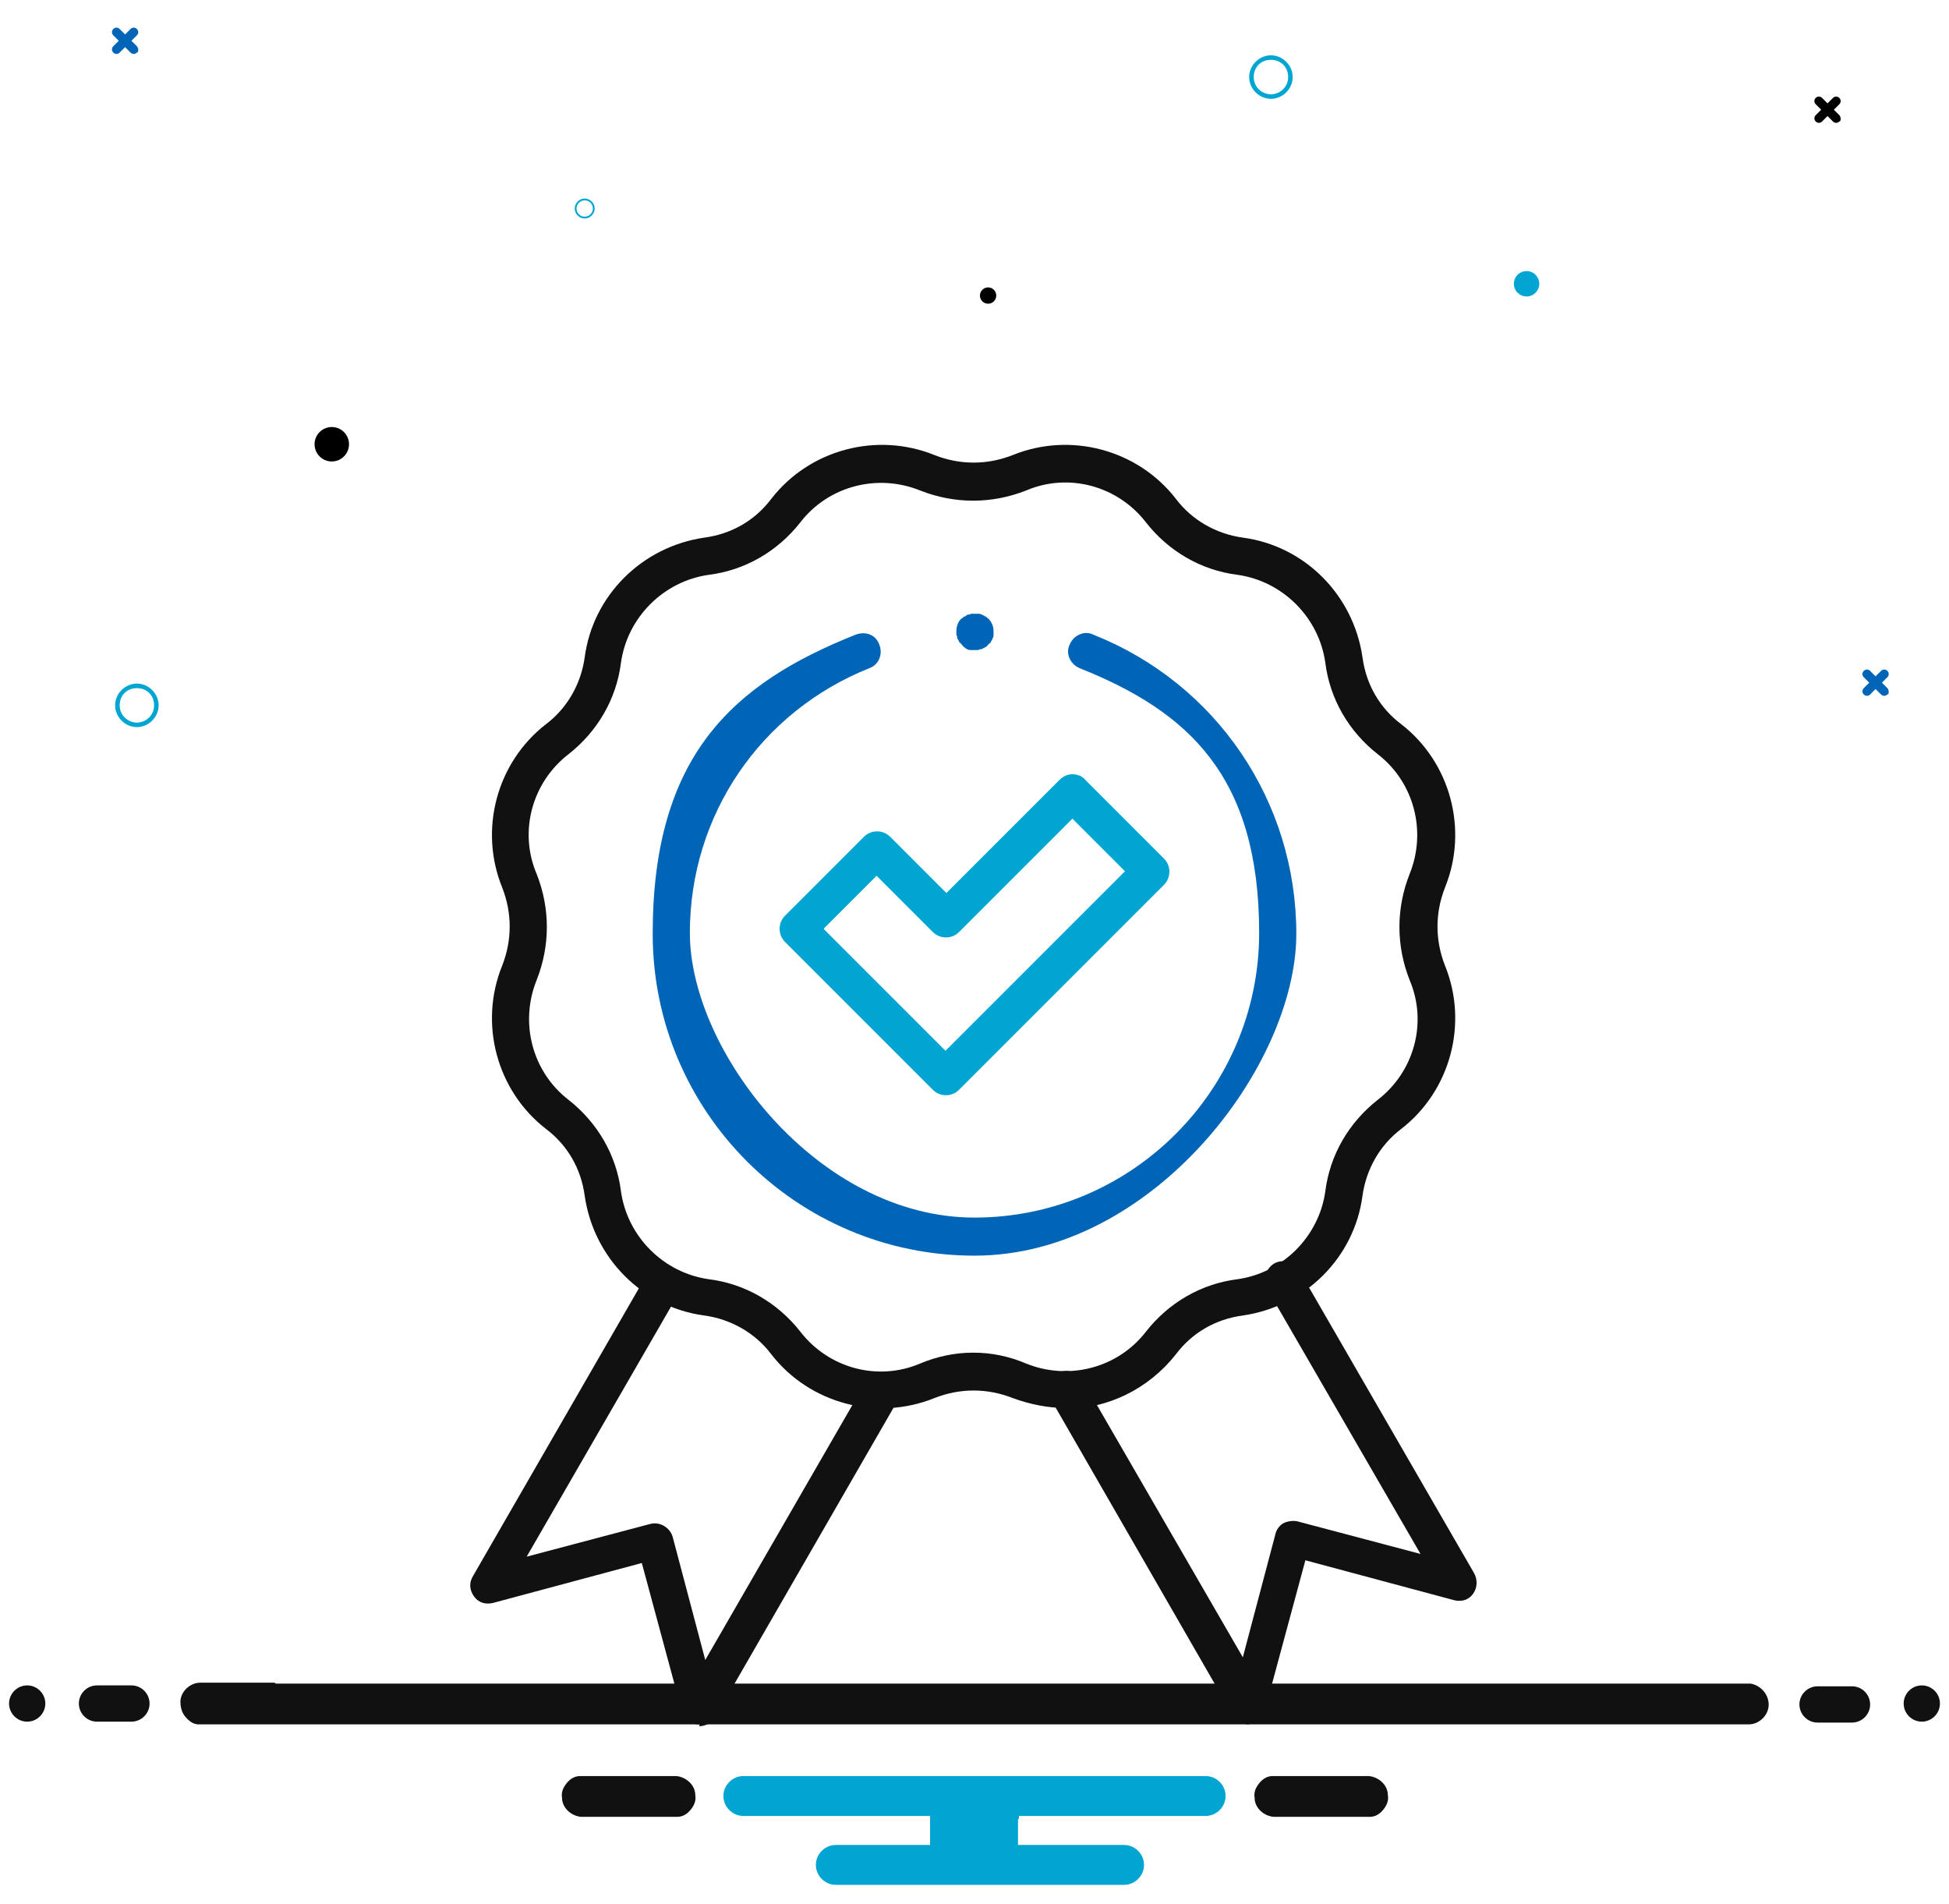
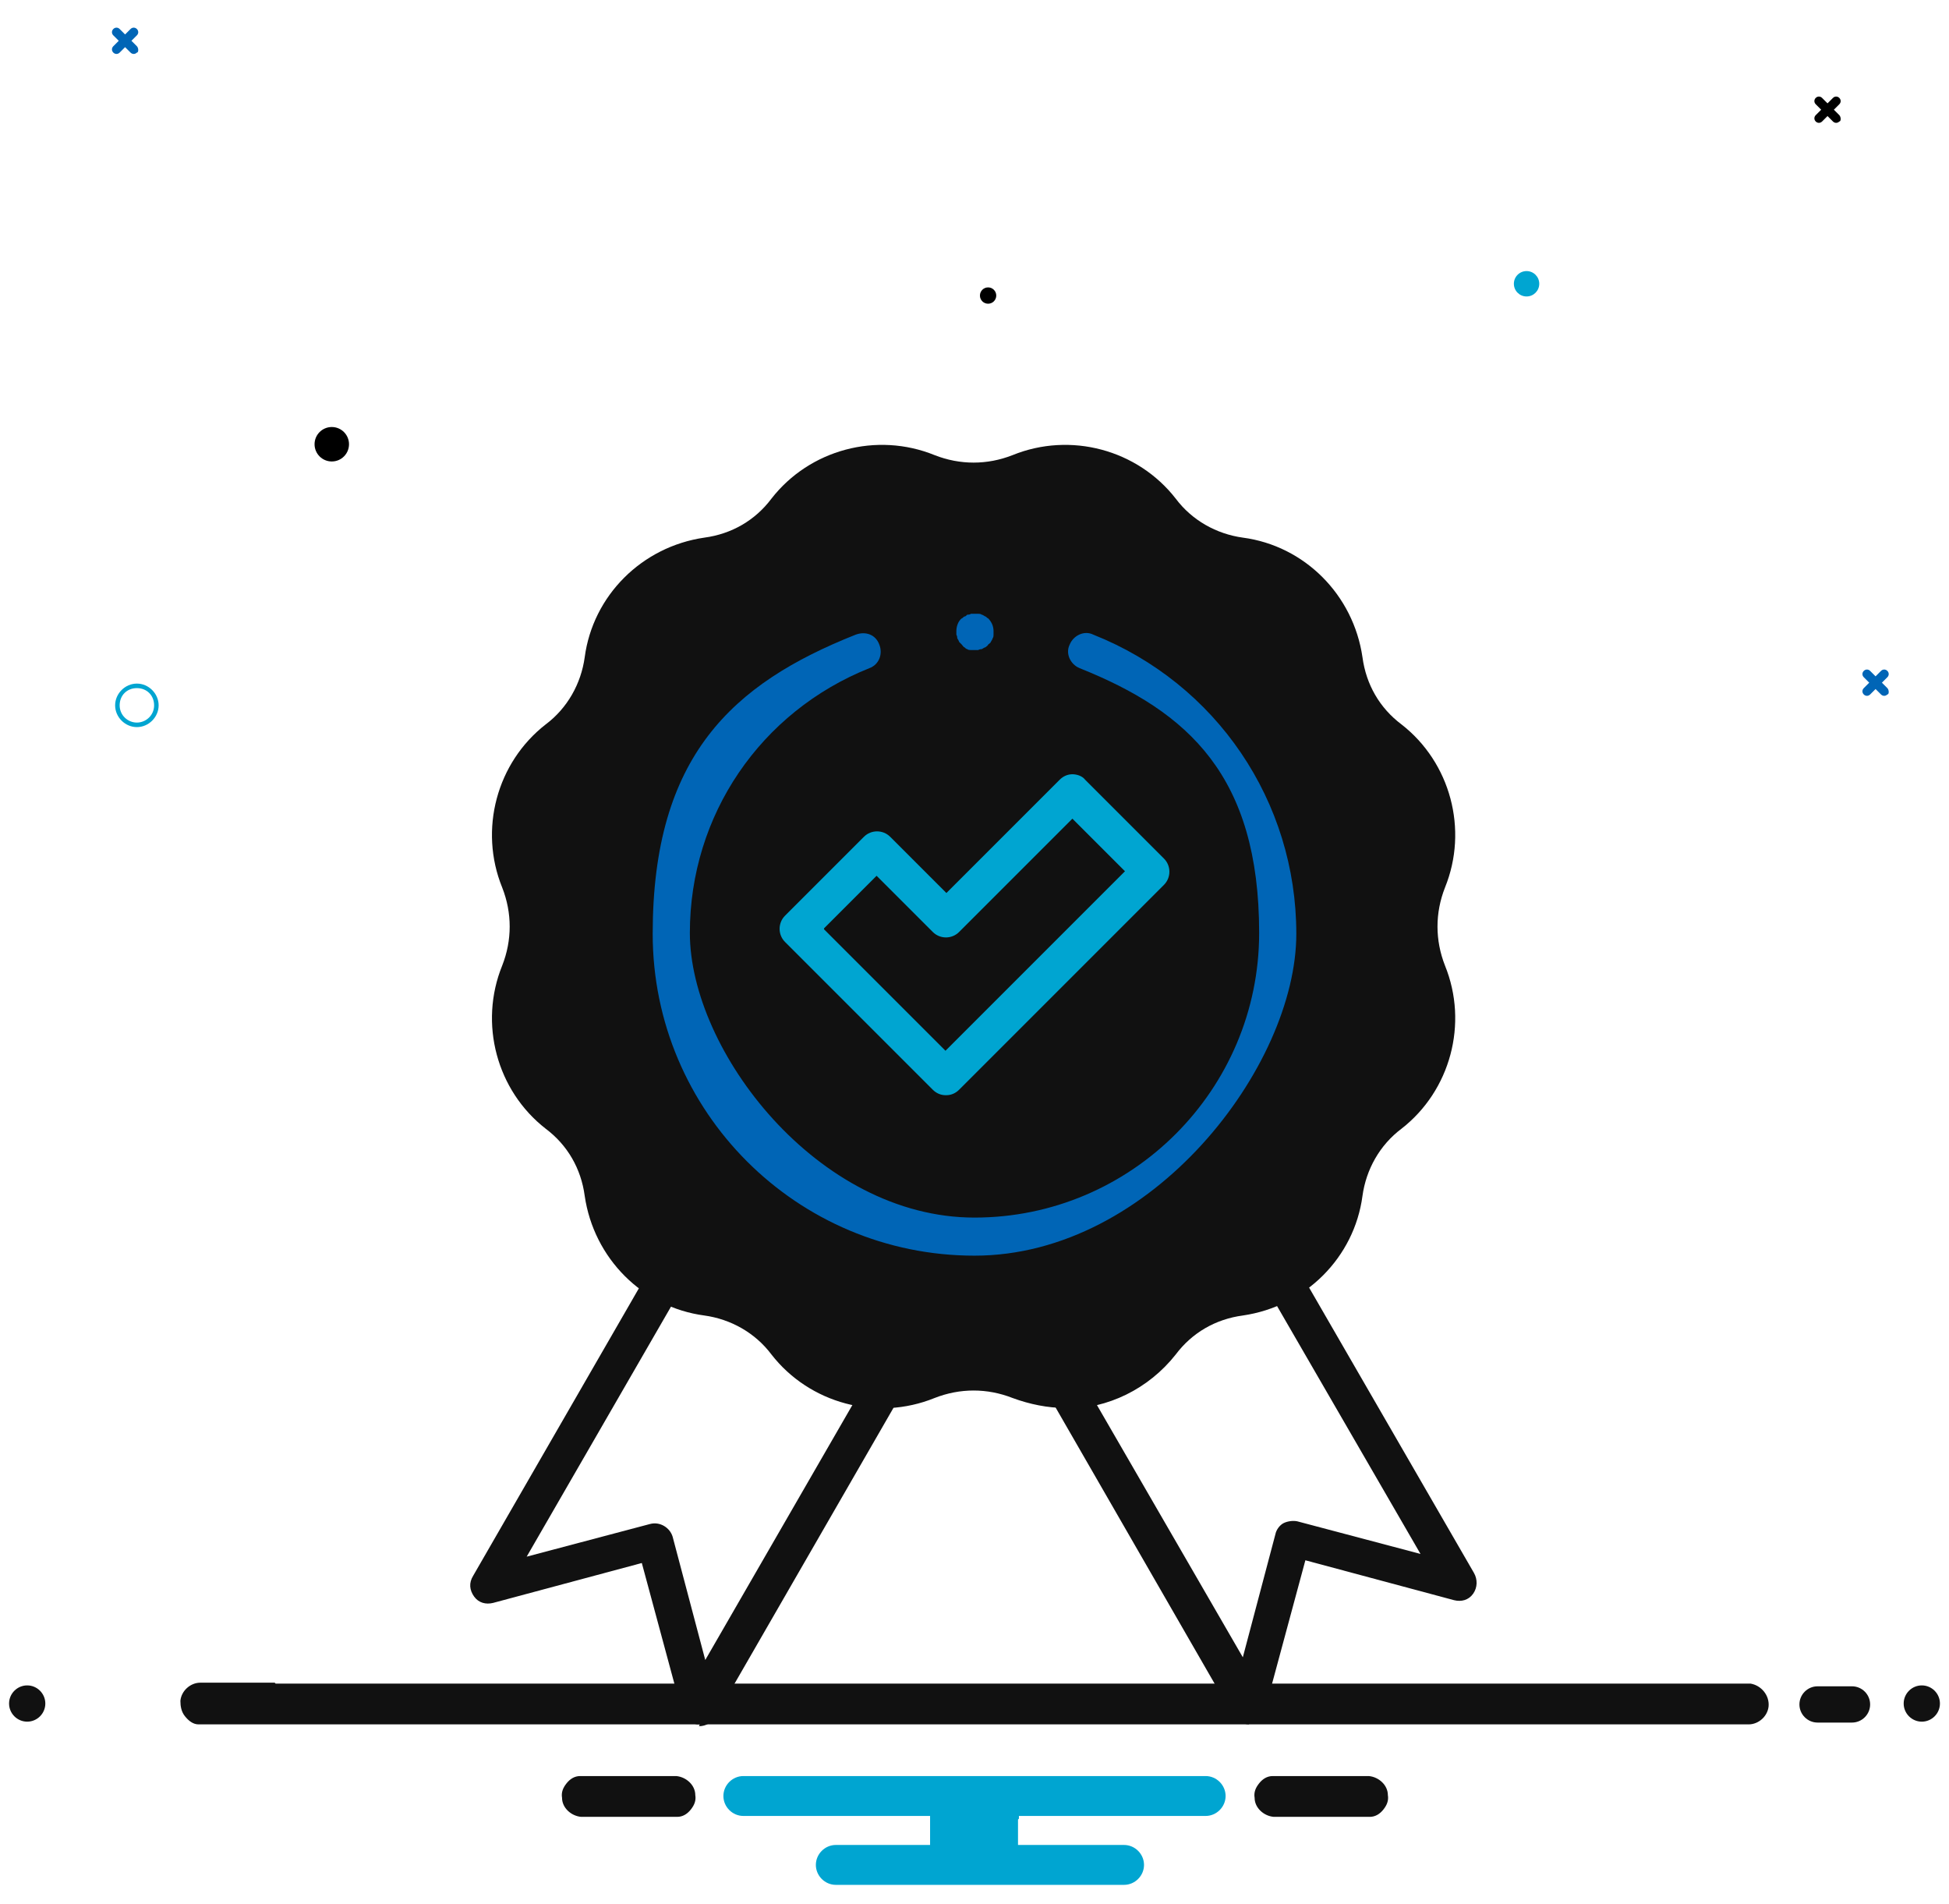
<svg xmlns="http://www.w3.org/2000/svg" id="Layer_1" data-name="Layer 1" version="1.1" viewBox="0 0 215 210">
  <defs>
    <style>
      .cls-1 {
        fill: #000;
      }

      .cls-1, .cls-2, .cls-3, .cls-4 {
        stroke-width: 0px;
      }

      .cls-2 {
        fill: #0065b6;
      }

      .cls-3 {
        fill: #111;
      }

      .cls-4 {
        fill: #00a5d1;
      }
    </style>
  </defs>
  <path id="Path_1744" data-name="Path 1744" class="cls-2" d="M208.2,75.9l-.6-.6.6-.6c.2-.2.2-.5,0-.7s-.5-.2-.7,0h0l-.6.6-.6-.6c-.2-.2-.5-.2-.7,0s-.2.5,0,.7l.6.6-.6.6c-.2.2-.2.5,0,.7s.5.2.7,0l.6-.6.6.6c.2.2.5.2.7,0,.2,0,.2-.5,0-.7q0,0,0,0" />
  <path id="Path_1744-2" data-name="Path 1744" class="cls-1" d="M202.9,12.7l-.6-.6.6-.6c.2-.2.2-.5,0-.7s-.5-.2-.7,0h0l-.6.6-.6-.6c-.2-.2-.5-.2-.7,0s-.2.5,0,.7l.6.6-.6.6c-.2.2-.2.5,0,.7s.5.2.7,0l.6-.6.6.6c.2.2.5.2.7,0,.2,0,.2-.5,0-.7q0,0,0,0" />
  <path id="Path_1744-3" data-name="Path 1744" class="cls-2" d="M15.1,5.1l-.6-.6.6-.6c.2-.2.2-.5,0-.7s-.5-.2-.7,0h0l-.6.6-.6-.6c-.2-.2-.5-.2-.7,0s-.2.5,0,.7l.6.6-.6.6c-.2.2-.2.5,0,.7s.5.2.7,0l.6-.6.6.6c.2.2.5.2.7,0,.2,0,.2-.5,0-.7q0,0,0,0" />
  <path id="Path_808-3" data-name="Path 808-3" class="cls-4" d="M15.1,75.4c1.3,0,2.4,1.1,2.4,2.4s-1.1,2.4-2.4,2.4-2.4-1.1-2.4-2.4c0-1.3,1.1-2.4,2.4-2.4ZM15.1,79.7c1,0,1.9-.8,1.9-1.9s-.8-1.9-1.9-1.9-1.9.8-1.9,1.9h0c0,1.1.9,1.9,1.9,1.9h0Z" />
-   <path id="Path_808-3-2" data-name="Path 808-3" class="cls-4" d="M140.2,6.1c1.3,0,2.4,1.1,2.4,2.4s-1.1,2.4-2.4,2.4-2.4-1.1-2.4-2.4c0-1.3,1.1-2.4,2.4-2.4ZM140.2,10.4c1,0,1.9-.8,1.9-1.9s-.8-1.9-1.9-1.9-1.9.8-1.9,1.9h0c0,1.1.9,1.9,1.9,1.9h0Z" />
-   <path id="Path_808-3-3" data-name="Path 808-3" class="cls-4" d="M64.5,21.9c.6,0,1.1.5,1.1,1.1s-.5,1.1-1.1,1.1-1.1-.5-1.1-1.1c0-.6.5-1.1,1.1-1.1ZM64.5,23.9c.5,0,.9-.4.9-.9s-.4-.9-.9-.9-.9.4-.9.9h0c0,.5.4.9.9.9h0Z" />
  <circle id="Ellipse_48" data-name="Ellipse 48" class="cls-1" cx="36.6" cy="49" r="1.9" />
  <circle id="Ellipse_48-2" data-name="Ellipse 48" class="cls-4" cx="168.4" cy="31.3" r="1.4" />
  <circle id="Ellipse_48-3" data-name="Ellipse 48" class="cls-1" cx="109" cy="32.6" r=".9" />
  <path class="cls-3" d="M151,195.9h-10.6c-.6,0-1.1.3-1.5.8s-.6,1-.5,1.6c0,1.1,1,2,2.1,2.1h10.6c.6,0,1.1-.3,1.5-.8.4-.5.6-1,.5-1.6,0-1.1-1-2-2.1-2.1Z" />
  <path class="cls-3" d="M74.6,195.9h-10.6c-.6,0-1.1.3-1.5.8-.4.5-.6,1-.5,1.6,0,1.1,1,2,2.1,2.1h10.6c.6,0,1.1-.3,1.5-.8.4-.5.6-1,.5-1.6,0-1.1-1-2-2.1-2.1Z" />
  <path class="cls-4" d="M112.4,200.6v-.3h20.6c1.2,0,2.2-1,2.2-2.2s-1-2.2-2.2-2.2h-51c-1.2,0-2.2,1-2.2,2.2s1,2.2,2.2,2.2h20.6v3.2h-10.4c-1.2,0-2.2,1-2.2,2.2s1,2.2,2.2,2.2h31.8c1.2,0,2.2-1,2.2-2.2s-1-2.2-2.2-2.2h-11.7v-2.8Z" />
  <path class="cls-3" d="M3,185.9c-1.1,0-2,.9-2,2s.9,2,2,2,2-.9,2-2-.9-2-2-2Z" />
  <g>
    <path class="cls-3" d="M200.5,190h3.8c1.1,0,2-.9,2-2s-.9-2-2-2h-3.8c-1.1,0-2,.9-2,2s.9,2,2,2Z" />
-     <path class="cls-3" d="M14.5,185.9h-3.8c-1.1,0-2,.9-2,2s.9,2,2,2h3.8c1.1,0,2-.9,2-2s-.9-2-2-2Z" />
  </g>
  <path class="cls-3" d="M212,185.9c-1.1,0-2,.9-2,2s.9,2,2,2,2-.9,2-2-.9-2-2-2Z" />
  <path class="cls-3" d="M30.4,185.7h162.1c0,0,.2,0,.3,0s.2,0,.3,0c1.2.2,2.1,1.3,2,2.5-.1,1.1-1.1,2-2.2,2s-.2,0-.3,0H22.5c0,0-.2,0-.3,0s-.2,0-.3,0c-.6,0-1.1-.4-1.5-.9-.4-.5-.5-1.1-.5-1.7.1-1.1,1.1-2,2.2-2,0,0,.2,0,.3,0h7.9Z" />
  <g>
    <path class="cls-3" d="M77.2,190.2c0,0-.2,0-.3,0-.8-.1-1.5-.7-1.7-1.5l-4.4-16.3-16.4,4.4c-.8.2-1.6,0-2.1-.7-.5-.7-.6-1.5-.1-2.3l19.2-33.3c.6-1,1.8-1.3,2.8-.7,1,.6,1.3,1.8.7,2.8l-16.8,29.1,13.6-3.6c1.1-.3,2.2.4,2.5,1.4l3.6,13.6,17.6-30.5c.6-1,1.8-1.3,2.8-.7,1,.6,1.3,1.8.7,2.8l-20,34.7c-.4.6-1,1-1.8,1Z" />
    <path class="cls-3" d="M137.8,190.2c-.7,0-1.4-.4-1.8-1l-20.1-34.9c-.6-1-.2-2.2.7-2.8,1-.6,2.2-.2,2.8.7l17.7,30.6,3.6-13.6c.1-.5.5-1,.9-1.2s1-.3,1.5-.2l13.6,3.6-16.9-29.2c-.6-1-.2-2.2.7-2.8,1-.6,2.2-.2,2.8.7l19.3,33.4c.4.7.4,1.6-.1,2.3s-1.3.9-2.1.7l-16.4-4.4-4.4,16.3c-.2.8-.9,1.4-1.7,1.5,0,0-.2,0-.3,0Z" />
-     <path class="cls-3" d="M117.5,155.3c-1.9,0-3.9-.4-5.8-1.1-2.8-1.1-5.8-1.1-8.6,0-6.4,2.6-13.8.6-18-4.8-1.8-2.4-4.5-3.9-7.4-4.3-6.8-.9-12.2-6.3-13.2-13.2-.4-3-1.9-5.6-4.3-7.4-5.4-4.2-7.4-11.6-4.8-18,1.1-2.8,1.1-5.8,0-8.6-2.6-6.4-.6-13.8,4.8-18,2.4-1.8,3.9-4.5,4.3-7.4.9-6.8,6.3-12.2,13.2-13.2,3-.4,5.6-1.9,7.4-4.3,4.2-5.4,11.6-7.4,18-4.8,2.8,1.1,5.8,1.1,8.6,0h0c6.4-2.6,13.8-.6,18,4.8,1.8,2.4,4.5,3.9,7.4,4.3,6.8.9,12.2,6.3,13.2,13.2.4,3,1.9,5.6,4.3,7.4,5.4,4.2,7.4,11.6,4.8,18-1.1,2.8-1.1,5.8,0,8.6,2.6,6.4.6,13.8-4.8,18-2.4,1.8-3.9,4.5-4.3,7.4-.9,6.8-6.3,12.2-13.2,13.2-3,.4-5.6,1.9-7.4,4.3-3,3.8-7.5,6-12.2,6ZM107.4,149.2c2,0,3.9.4,5.8,1.2,4.7,1.9,10.1.5,13.2-3.5,2.5-3.2,6.1-5.3,10.1-5.8,5-.7,9-4.7,9.7-9.7.5-4,2.6-7.6,5.8-10.1,4-3.1,5.5-8.5,3.5-13.2-1.5-3.8-1.5-7.9,0-11.7,1.9-4.7.5-10.1-3.5-13.2-3.2-2.5-5.3-6.1-5.8-10.1-.7-5-4.7-9-9.7-9.7-4-.5-7.6-2.6-10.1-5.8-3.1-4-8.5-5.5-13.2-3.5-3.8,1.5-7.9,1.5-11.7,0-4.7-1.9-10.1-.5-13.2,3.5-2.5,3.2-6.1,5.3-10.1,5.8-5,.7-9,4.7-9.7,9.7-.5,4-2.6,7.6-5.8,10.1-4,3.1-5.5,8.5-3.5,13.2,1.5,3.8,1.5,7.9,0,11.7-1.9,4.7-.5,10.1,3.5,13.2,3.2,2.5,5.3,6.1,5.8,10.1.7,5,4.7,9,9.7,9.7,4,.5,7.6,2.6,10.1,5.8,3.1,4,8.5,5.5,13.2,3.5,1.9-.8,3.9-1.2,5.8-1.2Z" />
+     <path class="cls-3" d="M117.5,155.3c-1.9,0-3.9-.4-5.8-1.1-2.8-1.1-5.8-1.1-8.6,0-6.4,2.6-13.8.6-18-4.8-1.8-2.4-4.5-3.9-7.4-4.3-6.8-.9-12.2-6.3-13.2-13.2-.4-3-1.9-5.6-4.3-7.4-5.4-4.2-7.4-11.6-4.8-18,1.1-2.8,1.1-5.8,0-8.6-2.6-6.4-.6-13.8,4.8-18,2.4-1.8,3.9-4.5,4.3-7.4.9-6.8,6.3-12.2,13.2-13.2,3-.4,5.6-1.9,7.4-4.3,4.2-5.4,11.6-7.4,18-4.8,2.8,1.1,5.8,1.1,8.6,0h0c6.4-2.6,13.8-.6,18,4.8,1.8,2.4,4.5,3.9,7.4,4.3,6.8.9,12.2,6.3,13.2,13.2.4,3,1.9,5.6,4.3,7.4,5.4,4.2,7.4,11.6,4.8,18-1.1,2.8-1.1,5.8,0,8.6,2.6,6.4.6,13.8-4.8,18-2.4,1.8-3.9,4.5-4.3,7.4-.9,6.8-6.3,12.2-13.2,13.2-3,.4-5.6,1.9-7.4,4.3-3,3.8-7.5,6-12.2,6ZM107.4,149.2Z" />
    <path class="cls-4" d="M104.3,120.8c-.5,0-1-.2-1.4-.6l-16.3-16.3c-.8-.8-.8-2.1,0-2.9l8.7-8.7c.8-.8,2.1-.8,2.9,0l6.2,6.2,12.5-12.5c.4-.4.9-.6,1.4-.6h0c.5,0,1.1.2,1.4.6l8.7,8.7c.8.8.8,2.1,0,2.9l-22.6,22.6c-.4.4-.9.6-1.4.6ZM90.9,102.5l13.4,13.4,19.8-19.8-5.8-5.8-12.5,12.5c-.8.8-2.1.8-2.9,0l-6.2-6.2-5.8,5.8Z" />
    <g>
      <path class="cls-2" d="M107.5,138.5c-19.6,0-35.5-15.9-35.5-35.5s8.8-27.6,22.4-33c1.1-.4,2.2,0,2.6,1.1.4,1,0,2.2-1.1,2.6-12,4.8-19.8,16.2-19.8,29.2s14.1,31.4,31.4,31.4,31.4-14.1,31.4-31.4-7.8-24.4-19.8-29.2c-1-.4-1.6-1.6-1.1-2.6.4-1,1.6-1.6,2.6-1.1,13.6,5.4,22.4,18.4,22.4,33s-15.9,35.5-35.5,35.5Z" />
      <path class="cls-2" d="M107.5,71.7c-.1,0-.3,0-.4,0-.1,0-.3,0-.4-.1-.1,0-.2-.1-.3-.2-.1,0-.2-.2-.3-.3,0,0-.2-.2-.3-.3,0-.1-.1-.2-.2-.4,0-.1,0-.2-.1-.4,0-.1,0-.3,0-.4,0-.5.2-1.1.6-1.4.1,0,.2-.2.3-.2.1,0,.2-.1.3-.2.1,0,.3,0,.4-.1.3,0,.5,0,.8,0,.1,0,.3,0,.4.1.1,0,.2.1.4.2.1,0,.2.2.3.2.4.4.6.9.6,1.4s0,.3,0,.4c0,.1,0,.3-.1.4,0,.1-.1.2-.2.4,0,.1-.2.2-.3.3,0,.1-.2.2-.3.3-.1,0-.2.1-.4.2-.1,0-.2,0-.4.1-.1,0-.3,0-.4,0Z" />
    </g>
  </g>
</svg>